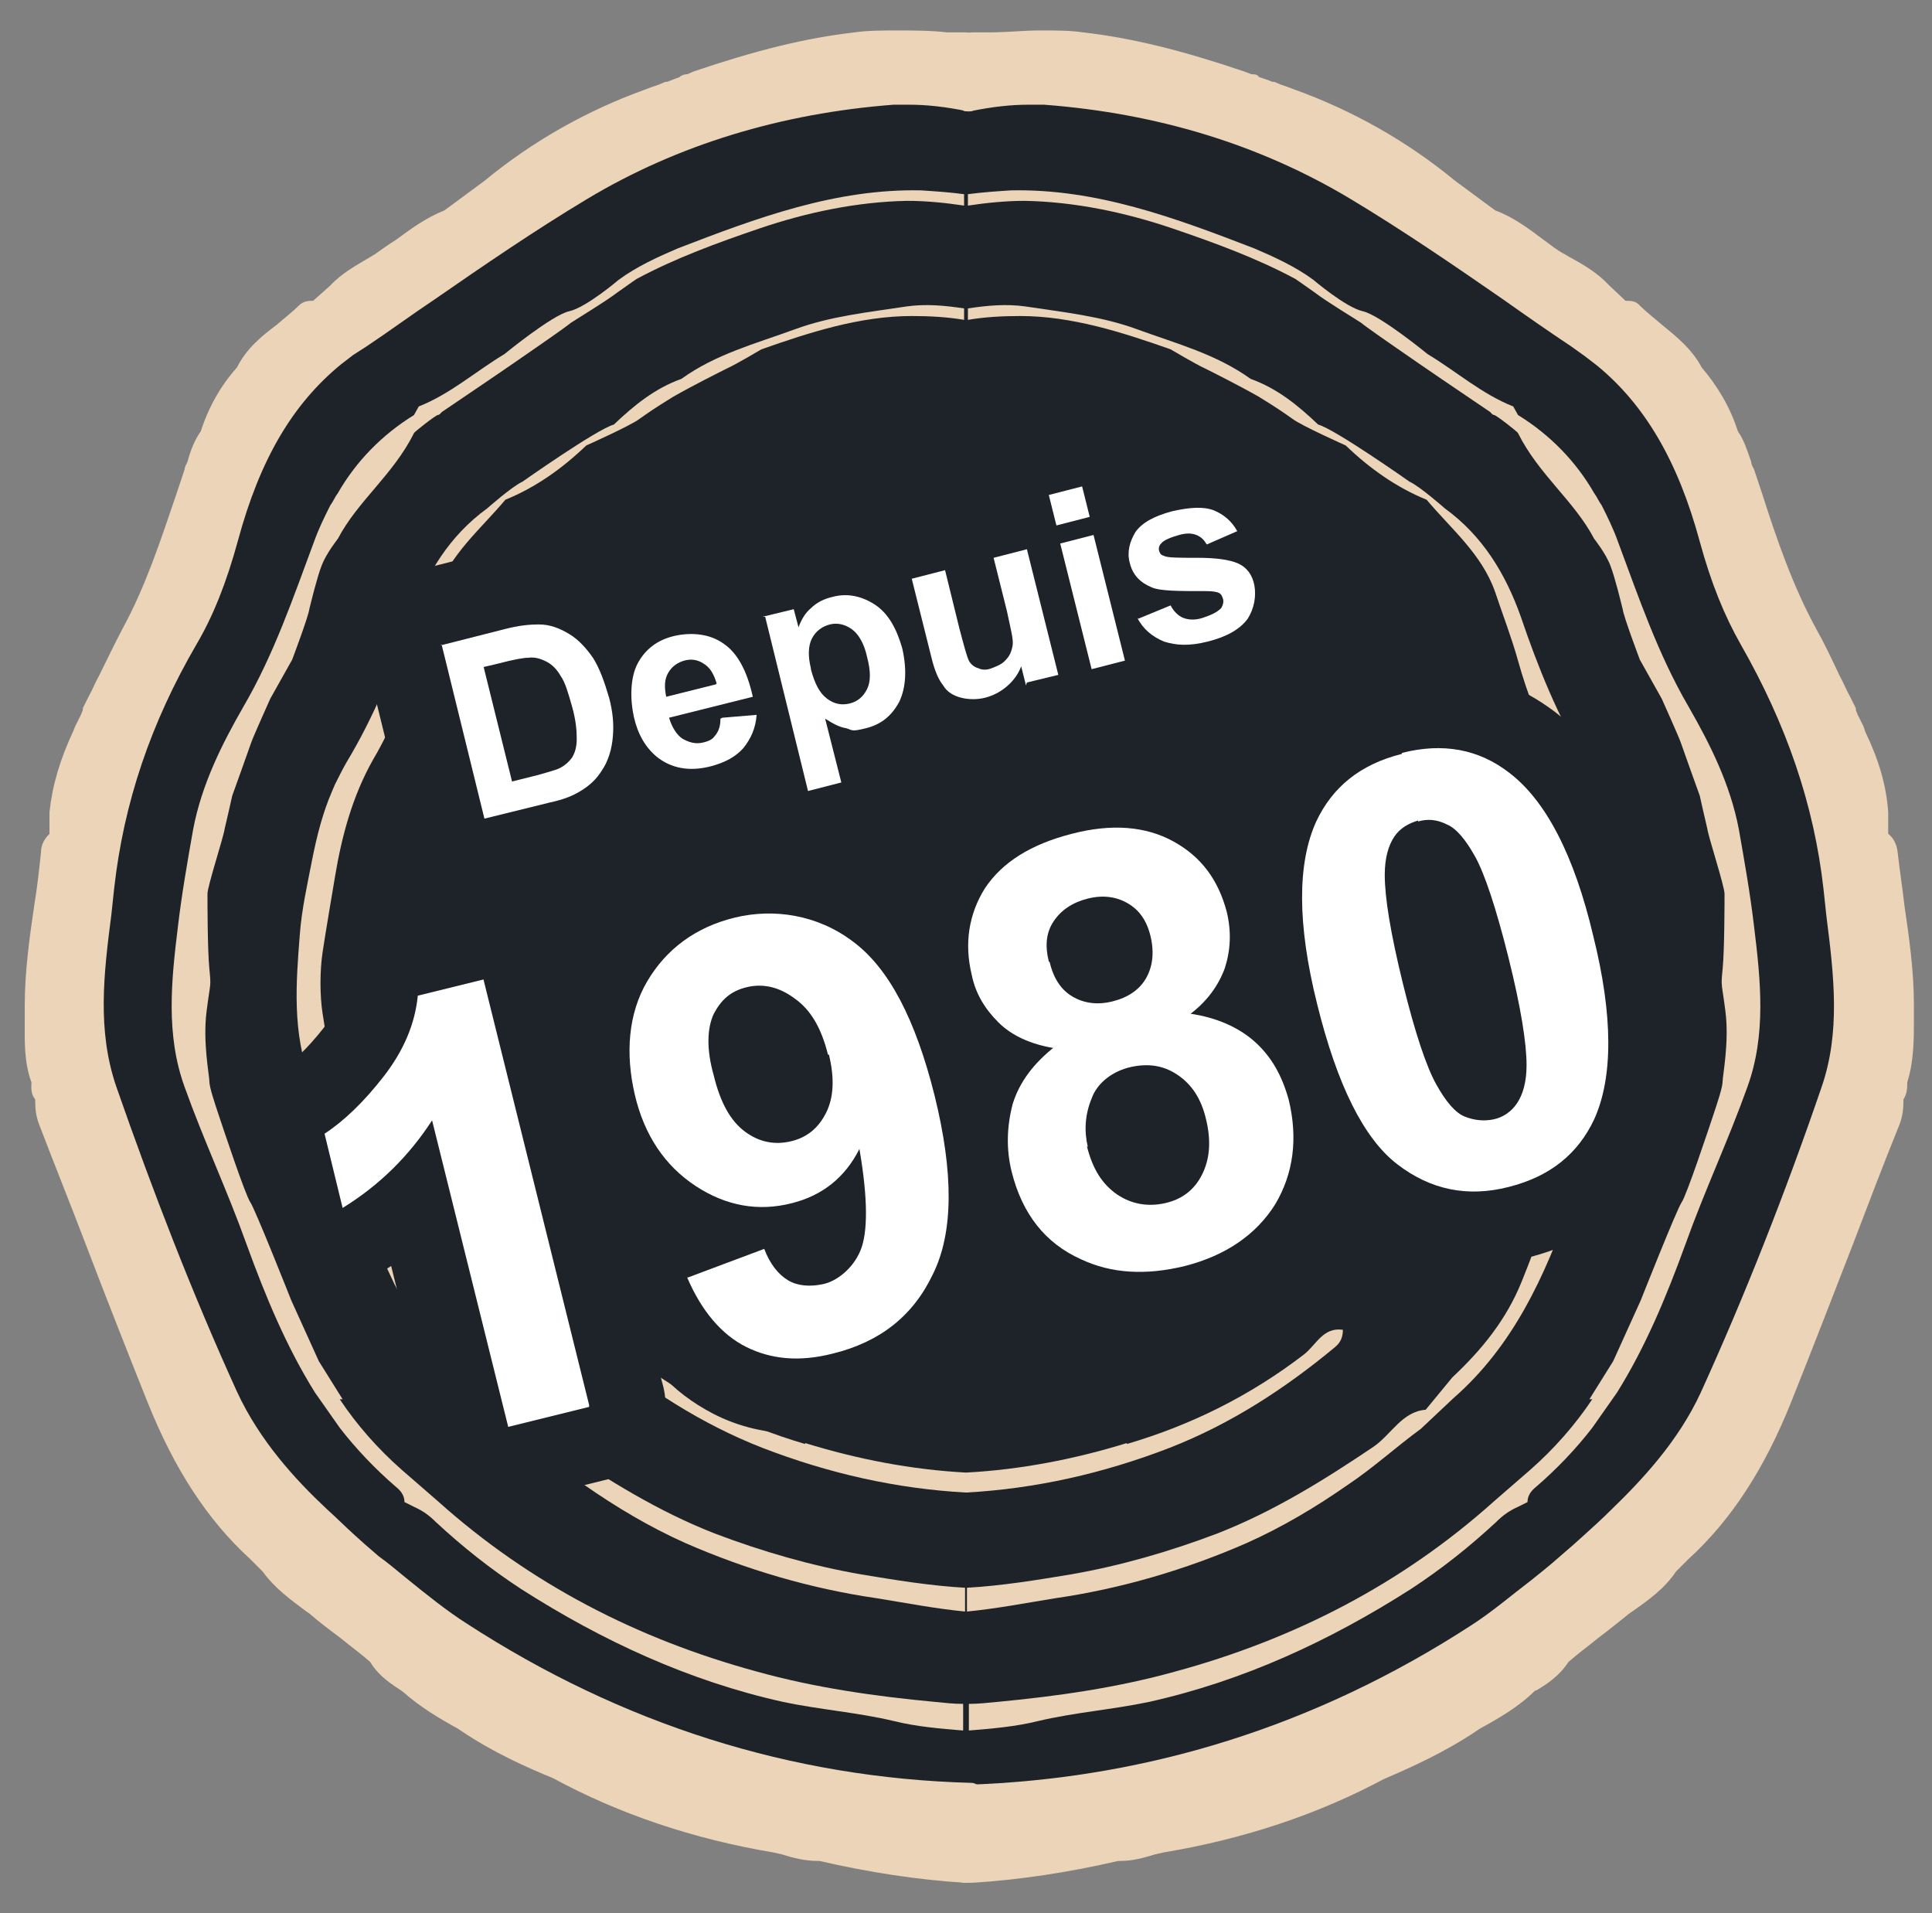
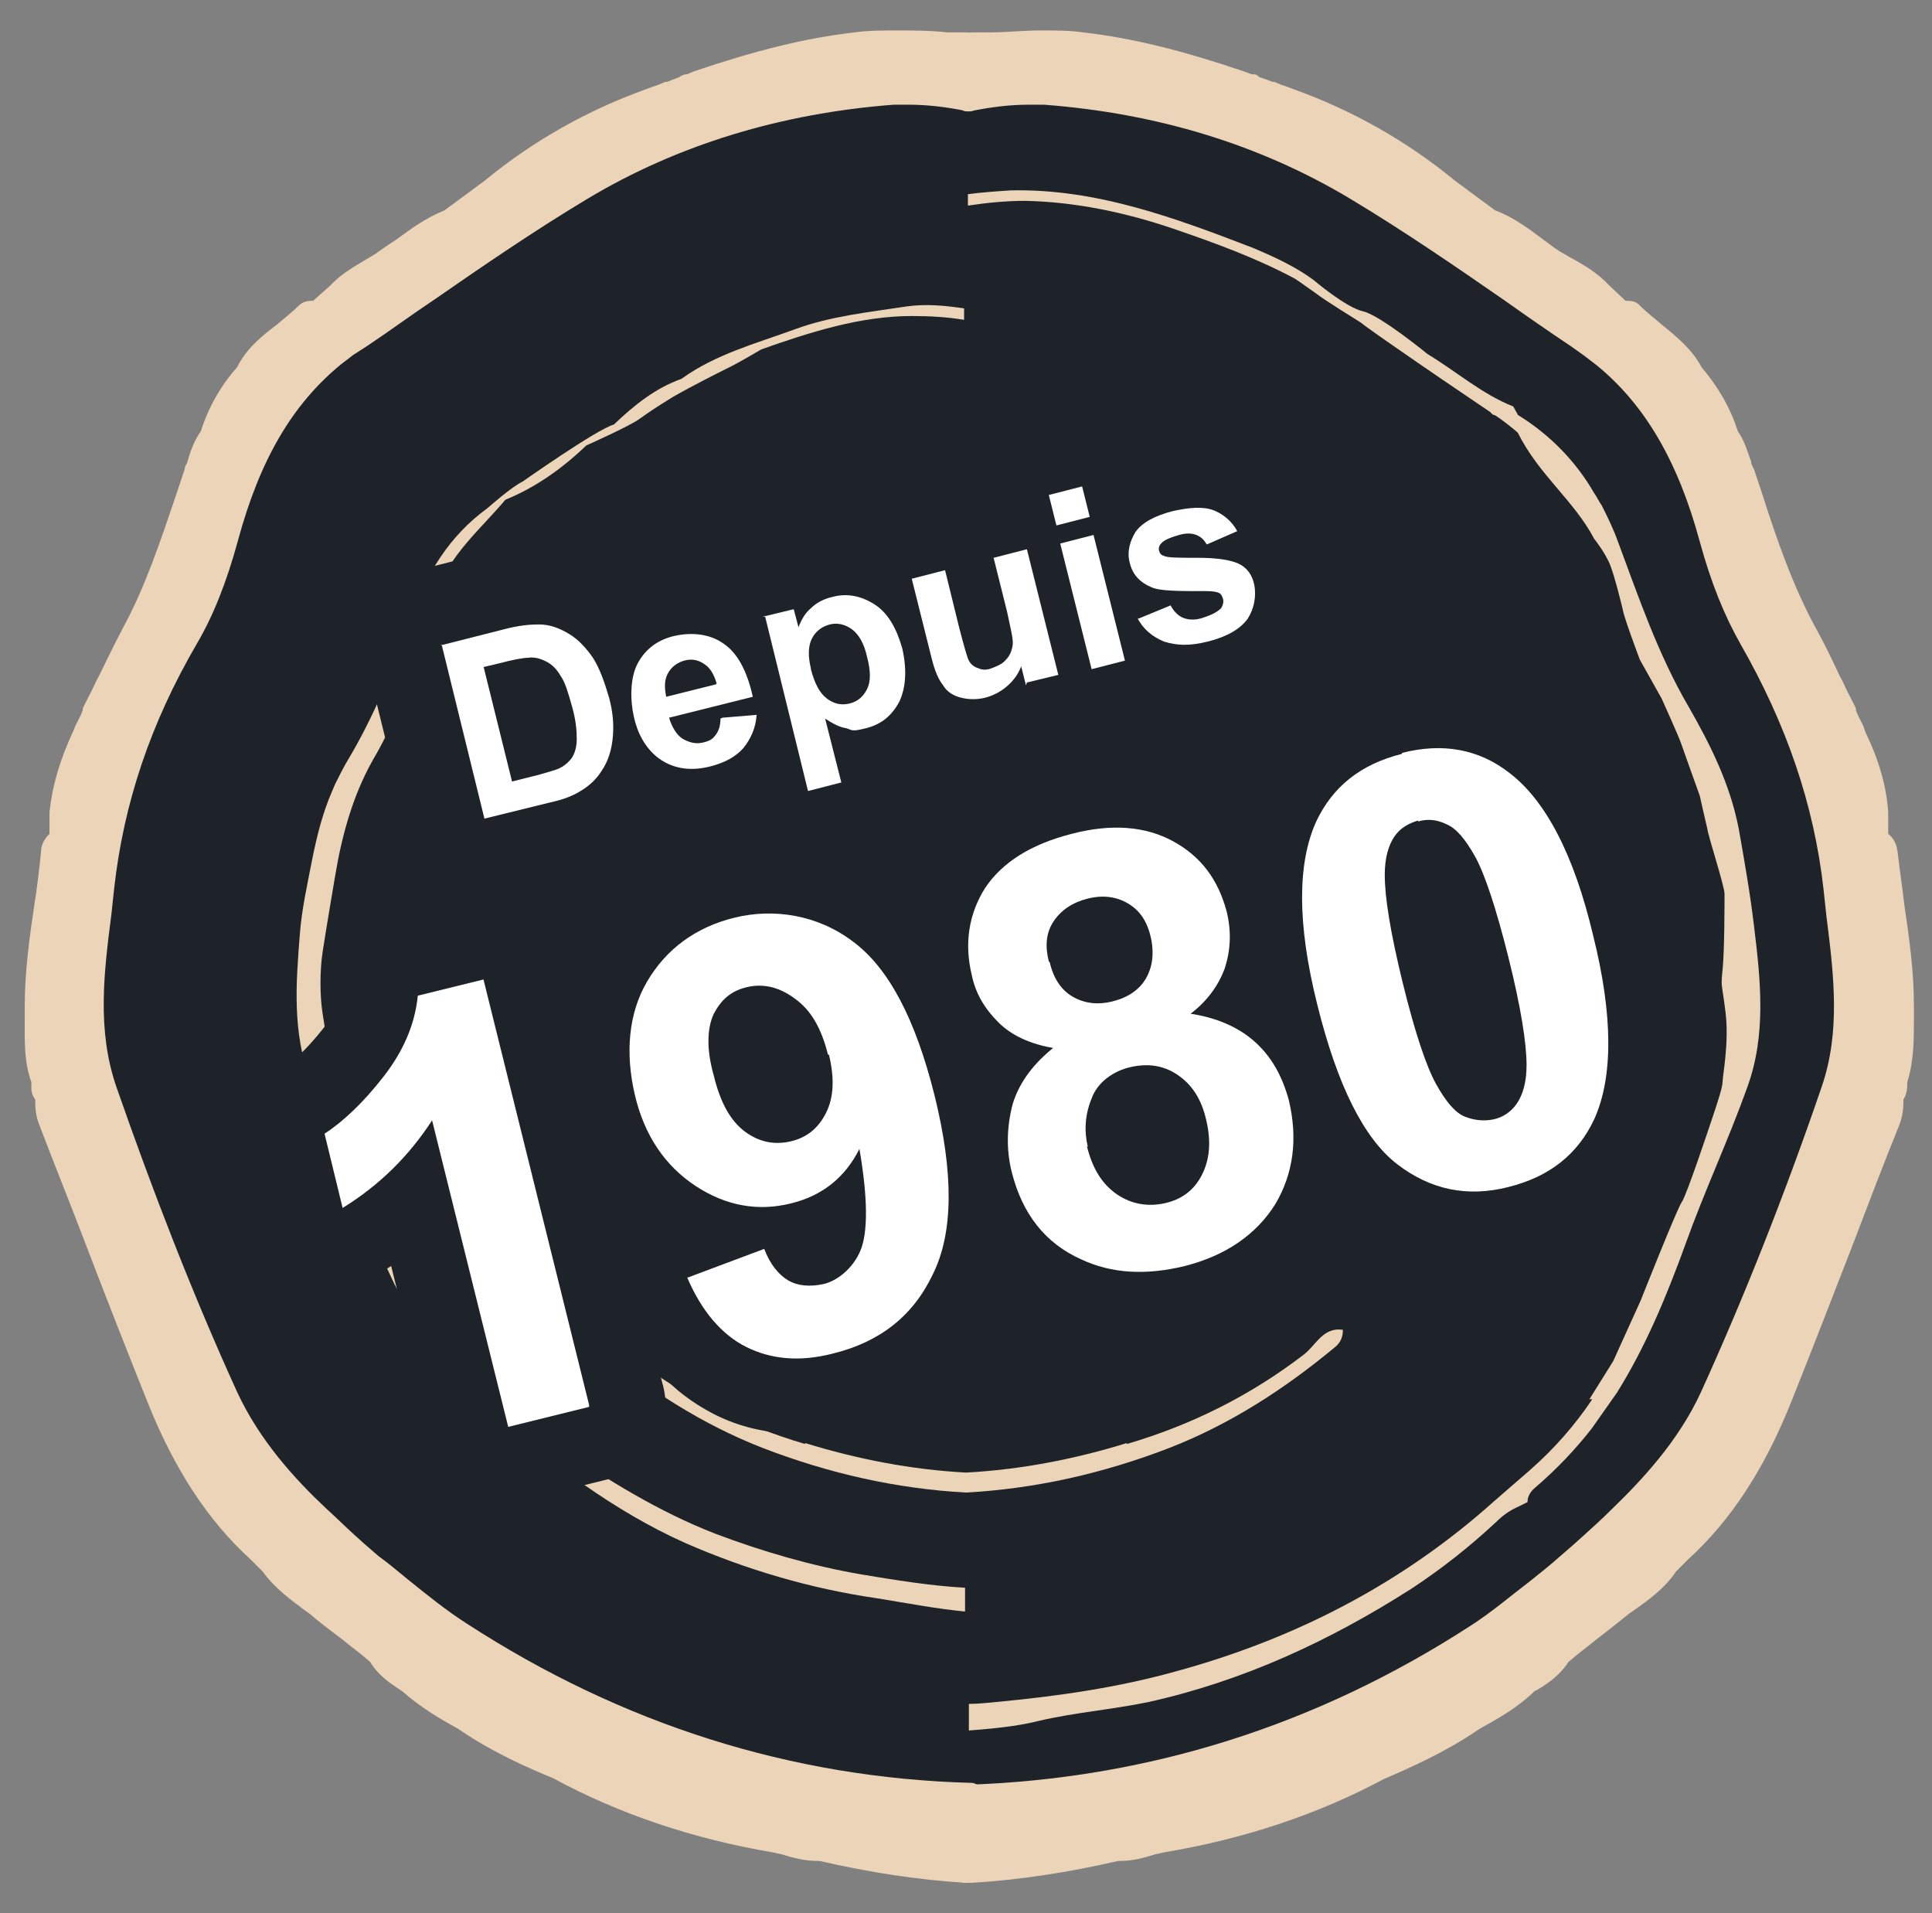
<svg xmlns="http://www.w3.org/2000/svg" id="Calque_1" version="1.1" viewBox="0 0 203 201">
  <rect x="0" y="0" width="203" height="201" fill="#808080" stroke="none" />
  <defs>
    <style>
      .st0 {
        fill: #fff;
      }

      .st1 {
        fill: #1d2329;
      }

      .st2 {
        fill: #ebd4b7;
      }
    </style>
  </defs>
  <g>
    <polygon class="st1" points="68.3 10.1 68.3 10.1 68.3 10.1 68.3 10.1" />
-     <polygon class="st1" points="61.8 139.7 61.8 139.7 61.8 139.7 61.8 139.7 61.8 139.7" />
    <polygon class="st1" points="134.7 10.1 134.7 10.1 134.7 10.1 134.7 10.1" />
    <path class="st1" d="M199.9,105.6c0-5.3-1.2-10.5-1.7-15.8,0-.6-.3-1.2-.9-1.5,0-.9,0-1.8,0-2.8-.2-2.9-1.1-5.5-2.4-8.1,0-.2-.1-.3-.2-.5-.2-.4-.4-.8-.6-1.2,0-.2-.1-.4-.2-.6-.2-.4-.4-.8-.6-1.1,0,0,0,0,0,0-1.2-2.4-2.3-4.8-3.6-7.1-2.9-5.3-4.6-11.2-6.5-16.9-.4-1.3-.8-2.7-1.6-3.9-.8-2.5-2-4.7-3.8-6.6,0,0,0,0,0,0h0c-1.4-2.8-4.3-4.2-6.3-6.4-.3-.3-.9-.2-1.3-.2-.7-.6-1.4-1.2-2-1.9-1.3-1.3-2.9-2.2-4.4-3.1h0c-2.4-1.5-4.5-3.6-7.3-4.6-1.4-1.1-2.9-2.2-4.3-3.2-5-4.1-10.5-7.3-16.6-9.5-.3,0-.5-.2-.8-.3,0,.4.2.6.5.7-.3,0-.5-.2-.5-.7h0c0,.1,0,0,0,0-.2,0-.4.2-.6.3-.1,0-.2,0-.3,0,0,0,.2,0,.3,0,.2,0,.4-.2.6-.3-.2,0-.4-.1-.6-.2-.2,0-.5-.2-.7-.3,0,0,0,0,0,0-.2,0-.4-.1-.6-.2-.4-.1-.7-.3-1.1-.4-.1-.1-.2-.2-.4-.1-.3-.1-.7-.2-1-.4-5.4-1.9-10.9-3.4-16.7-4-3.9-.5-7.7-.1-11.5,0-.2,0-.4,0-.5.1-.2,0-.3-.1-.5-.1-3.8-.2-7.6-.5-11.5,0-5.8.7-11.2,2.2-16.7,4-.3.1-.7.2-1,.4-.2,0-.3,0-.4.1-.4.1-.7.3-1.1.4-.2,0-.4.1-.6.2,0,0,0,0,0,0-.2,0-.5.2-.7.3-.2,0-.4.1-.6.2.2,0,.4.2.6.3.1,0,.2,0,.3,0,0,0-.2,0-.3,0-.2,0-.4-.2-.6-.3,0,0,0,.1,0,.1h0c0,.3-.2.5-.5.5.3,0,.5-.2.5-.7-.3,0-.5.2-.8.3-6.1,2.2-11.6,5.3-16.6,9.5-1.4,1.1-2.9,2.2-4.3,3.2-2.8,1-4.9,3.1-7.3,4.6h0c-1.6.9-3.2,1.7-4.4,3.1-.7.6-1.4,1.2-2,1.9-.5,0-1.1,0-1.3.2-2.1,2.2-4.9,3.6-6.3,6.4h0c-1.7,1.9-3,4.1-3.8,6.6-.8,1.2-1.1,2.6-1.6,3.9-1.9,5.7-3.6,11.5-6.5,16.9-1.3,2.3-2.4,4.8-3.6,7.1,0,0,0,0,0,0-.2.4-.4.8-.6,1.1,0,.2-.1.4-.2.6-.2.4-.4.8-.6,1.2,0,.2-.1.3-.2.5-1.3,2.6-2.2,5.2-2.4,8.1,0,.9,0,1.8,0,2.8-.6.3-.8,1-.9,1.5-.5,5.3-1.7,10.5-1.7,15.8,0,2.7-.2,5.4.7,7.9,0,.6-.2,1.2.4,1.6,0,.1,0,.2,0,.3,0,.8,0,1.5.4,2.3,3.8,9.7,7.6,19.5,11.4,29.2,2.4,6.1,5.7,11.7,10.6,16.2.5.5.9.9,1.4,1.4,1.2,1.8,3,3,4.8,4.3h0c1.9,1.6,4.7,3.7,6.6,5.3.8,1.4,2.1,2.1,3.3,2.9,0,0,0,0,0,0,1.8,1.7,3.9,2.8,6,4,0,0,.1,0,.1,0,3,2.1,6.3,3.6,9.7,5,0,0,0,0,0,0,7.2,3.9,14.9,6.3,22.9,7.7h0c.3,0,.6.2.9.2,1.2.4,2.5.7,3.8.6,5.1,1.2,10.2,2,15.4,2.3h0s0,0,0,0c0,0,0,0,0,0h0c5.2-.3,10.3-1.1,15.4-2.4,1.3,0,2.6-.3,3.8-.6.3,0,.6-.2.9-.2h0c8-1.4,15.7-3.8,22.9-7.7,0,0,0,0,0,0,3.4-1.4,6.6-3,9.7-5,0,0,.1,0,.1,0,2.1-1.2,4.2-2.3,6-4,0,0,0,0,0,0,1.3-.8,2.6-1.5,3.3-2.9,1.9-1.6,4.7-3.7,6.6-5.2h0c1.8-1.3,3.6-2.5,4.8-4.3.5-.5.9-.9,1.4-1.4,4.9-4.5,8.1-10.1,10.6-16.2,3.9-9.7,7.6-19.5,11.4-29.2.3-.8.4-1.5.4-2.3.1,0,.1-.2,0-.3.6-.4.4-1,.4-1.6.9-2.6.7-5.3.7-7.9ZM81.3,193h0c-2.7-.7-5.5-1.3-8.2-2.1,2.7.8,5.4,1.4,8.2,2.1.2,0,.3,0,.5,0-.1,0-.3,0-.5,0ZM84.2,193.4c-.6,0-1.3,0-1.9,0,.6,0,1.3,0,1.9,0,.2.2.3.3.5.5-.2-.2-.3-.3-.5-.5ZM118.8,193.4c-.2.2-.3.3-.5.5.2-.2.3-.3.5-.5.6,0,1.3,0,1.9,0-.6,0-1.3,0-1.9,0ZM121.7,193h0c-.2,0-.3,0-.5,0,.1,0,.3,0,.5,0,2.7-.7,5.5-1.3,8.2-2.1-2.7.8-5.4,1.4-8.2,2.1Z" />
-     <polygon class="st1" points="141.2 139.7 141.2 139.7 141.2 139.7 141.2 139.7 141.2 139.7" />
  </g>
  <g>
    <g>
      <g>
        <polygon class="st2" points="68.3 10.1 68.3 10.1 68.3 10.1 68.3 10.1" />
-         <path class="st2" d="M71.8,8.9s0,0,0,0c0,0,0,0,0,0,0,0,.1.2.2.3,0,0-.1-.2-.2-.3Z" />
+         <path class="st2" d="M71.8,8.9c0,0,0,0,0,0,0,0,.1.2.2.3,0,0-.1-.2-.2-.3Z" />
        <polygon class="st2" points="68.3 10.1 68.3 10.1 68.3 10.1 68.3 10.1" />
      </g>
-       <polygon class="st2" points="81.3 193 81.3 193 81.3 193 81.3 193" />
-       <path class="st2" d="M36,147l-2.5-4-2.9-6.4s-3.8-9.6-4.3-10.3c-.5-.7-2.8-7.6-3.3-9.1-.5-1.5-1-3-1-3.6s-.7-4.1-.3-7.3.5-2.5.3-4.5c-.2-2-.2-7.1-.2-7.9s1.7-6,1.8-6.8c.2-.8.8-3.5.8-3.5,0,0,1.8-5,2-5.6s2-4.6,2-4.6l2.3-4.1s1.7-4.5,1.8-5.3c.2-.8.8-3.3,1.3-4.6.5-1.3,1.7-2.8,1.7-2.8h0c2.1-4,5.8-6.7,8-11.1,0-.1,2.3-1.9,2.5-1.9.2,0,.4-.3.4-.3,3.4-2.3,6.8-4.6,10.1-6.9,0,0,2.9-2,3.5-2.5.6-.4,3.6-2.2,4.9-3.2,1.4-1,2-1.4,2-1.4,4.1-2.2,8.5-3.8,12.9-5.3,5-1.7,10.3-2.8,15.5-2.9,2,0,4,.2,6,.5v-1.2c-1.5-.2-3-.3-4.5-.4-9-.2-17.3,2.9-25.6,6.1-2.1.9-4.3,1.9-6.2,3.3,0,0-3.4,2.9-5.2,3.3-1.8.4-6.8,4.5-6.8,4.5-3,1.8-5.7,4.2-9,5.5l-.5.9c-3.4,2.1-6.1,4.9-8,8.2-.3.4-.5.9-.8,1.3-.6,1.2-1.2,2.4-1.7,3.8-2.2,5.9-4.2,11.8-7.4,17.3-2.3,4-4.4,8.2-5.3,12.9-.6,3.4-1.2,6.8-1.6,10.2-.7,5.7-1.3,11.4.7,16.9,2,5.6,4.5,10.9,6.5,16.5,2,5.5,4.2,10.8,7.2,15.6l2.6,3.7c1.7,2.2,3.7,4.3,5.9,6.2.5.4.9.9.9,1.6l1,.5c.9.4,1.6.9,2.3,1.6,2.8,2.6,5.7,4.9,8.9,7,8.6,5.5,17.7,9.7,27.6,11.9,3.8.8,7.8,1.1,11.6,2,2.4.6,4.9.8,7.3,1v-2.8c-1,0-1.9-.1-2.9-.2-6.4-.6-12.7-1.5-18.8-3.2-12.5-3.4-23.8-9.2-33.5-17.9l-3.8-3.3c-2.5-2.2-4.7-4.7-6.5-7.4" />
      <path class="st2" d="M101.5,197.8c-5-.3-10.2-1.1-15.4-2.3,0,0-.2,0-.2,0-1.3,0-2.5-.3-3.8-.7l-.9-.2c-8.3-1.4-16.1-4-23.1-7.8-2.7-1.1-6.3-2.7-9.7-5,0,0,0,0,0,0l-.3-.2c-2-1.1-4-2.3-5.8-3.9h0c-1.2-.8-2.5-1.6-3.4-3.1-.9-.8-2-1.6-3.1-2.5-1.2-.9-2.4-1.8-3.3-2.6,0,0,0,0,0,0l-.3-.2c-1.6-1.2-3.3-2.4-4.6-4.2l-1.3-1.3c-4.5-4.1-8-9.5-10.8-16.5-2.2-5.5-4.4-11.1-6.5-16.6-1.6-4.2-3.3-8.4-4.9-12.6-.3-.8-.4-1.5-.4-2.4,0,0,0-.1,0-.2-.5-.6-.4-1.3-.4-1.7,0,0,0,0,0-.1-.8-2.2-.7-4.4-.7-6.6,0-.5,0-1,0-1.5,0-3.5.5-7.1,1-10.5.3-1.8.5-3.6.7-5.5,0-1,.5-1.6.9-2v-2.3c.3-2.8,1.1-5.5,2.5-8.5l.2-.5.6-1.2.2-.5c0,0,0-.1,0-.2,0,0,.6-1.2.6-1.2h0c.4-.7.7-1.5,1.1-2.2.8-1.6,1.6-3.3,2.5-5,2.4-4.4,4-9.3,5.6-14,.3-.9.6-1.8.9-2.7,0-.3.2-.5.3-.8.3-1.1.7-2.2,1.4-3.2.8-2.5,2.1-4.8,3.8-6.7,1-2,2.6-3.3,4.2-4.5.8-.7,1.6-1.3,2.3-2,.5-.5,1.1-.5,1.5-.5,0,0,0,0,0,0l1.8-1.6c1.2-1.3,2.7-2.1,4.2-3,0,0,.5-.3.5-.3.7-.5,1.4-1,2.2-1.5,1.5-1.1,3.1-2.3,5.1-3.1l4.2-3.1c5.1-4.2,10.8-7.4,16.9-9.6l.8-.3s.6-.2.6-.2l.7-.3c0,0,.1,0,.2,0l.5-.2.8-.3c.2-.2.5-.3.8-.3s0,0,0,0l.7-.3c6.5-2.2,11.7-3.5,16.9-4.1,1.4-.2,2.9-.2,4.5-.2s3.5,0,5.2.2c.6,0,1.3,0,1.9,0,.4,0,.7.1,1,.3.3.2.5.5.5.9v6.1c0,.3-.1.6-.4.8-.2.1-.4.2-.6.2s-.1,0-.2,0c-2.4-.5-4.4-.7-6.2-.7s-1.1,0-1.6,0c-11.8.9-22.7,4.2-32.2,9.9-5.5,3.3-10.9,7-16.1,10.6-2.4,1.6-4.7,3.3-7.1,4.9l-1.4.9-1.3,1c-5.1,4.2-8.5,10-10.8,18.5-1.2,4.4-2.6,7.9-4.3,10.8-4.9,8.4-7.7,16.8-8.7,25.7-.1.9-.2,1.8-.3,2.8-.8,6.2-1.5,12.1.5,18,3.9,11.2,8.1,22,12.7,32.1,2.4,5.2,6.2,9.3,9.4,12.3,1,.9,2,1.9,3,2.8l1,.9,1.5,1.3c1,.7,1.9,1.5,2.9,2.3,2.1,1.7,4.2,3.4,6.4,4.8,16.2,10.5,34,16.2,53,16.7.5,0,1,.5,1,1v8.3c0,.3-.1.5-.3.7-.2.2-.4.3-.7.3s0,0,0,0Z" />
      <path class="st2" d="M19.4,67.2c1.9-3.3,3.2-6.9,4.2-10.6,2-7.4,5.2-14.1,11.2-19l1.3-1s0,0,0,0l1.4-.9c7.8-5.2,15.3-10.7,23.3-15.5,10-6,21-9.2,32.6-10,2.7-.2,5.4.1,8,.6v-6.1c-.2,0-.4-.1-.6-.1-3.8-.2-7.6-.5-11.5,0-5.8.7-11.2,2.2-16.7,4-.3.1-.7.2-1,.4-.2,0-.3,0-.4.1-.4.1-.7.3-1.1.4-.2,0-.4.1-.6.2,0,0,0,0,0,0-.2,0-.5.2-.7.3-.2,0-.4.1-.6.2.2,0,.4.2.6.3.1,0,.2,0,.3,0,.1,0,.2,0,.3-.1,0,0-.2,0-.3.1,0,0-.2,0-.3,0-.2,0-.4-.2-.6-.3,0,0,0,.1,0,.1h0c0,.3-.2.5-.5.5.3,0,.5-.2.5-.7-.3,0-.5.2-.8.3-6.1,2.2-11.6,5.3-16.6,9.5-1.4,1.1-2.9,2.2-4.3,3.2-2.8,1-4.9,3.1-7.3,4.6h0c-1.6.9-3.2,1.7-4.4,3.1-.7.6-1.4,1.2-2,1.9-.5,0-1.1,0-1.3.2-2.1,2.2-4.9,3.6-6.3,6.4h0s0,0,0,0c-1.7,1.9-3,4.2-3.8,6.6-.8,1.2-1.1,2.6-1.6,3.9-1.9,5.7-3.6,11.5-6.5,16.9-1.3,2.3-2.4,4.8-3.6,7.1,0,0,0,0,0,0-.2.4-.4.8-.6,1.1,0,.2-.1.4-.2.6-.2.4-.4.8-.6,1.2,0,.2-.1.3-.2.5-1.3,2.6-2.2,5.2-2.4,8.1,0,.9,0,1.8,0,2.8-.6.3-.8,1-.9,1.5-.5,5.3-1.7,10.5-1.7,15.8,0,2.7-.2,5.4.7,7.9,0,.6-.2,1.2.4,1.6,0,.1,0,.2,0,.3,0,.8,0,1.5.4,2.3,3.8,9.7,7.6,19.5,11.4,29.2,2.4,6.1,5.7,11.7,10.6,16.2.5.5.9.9,1.4,1.4,1.2,1.8,3,3,4.8,4.3h0c1.9,1.6,4.7,3.7,6.6,5.3.8,1.4,2.1,2.1,3.3,2.9,0,0,0,0,0,0,1.8,1.7,3.9,2.8,6,4,0,0,.1,0,.1,0,3,2.1,6.3,3.6,9.7,5,0,0,0,0,0,0,7.2,3.9,14.9,6.3,22.9,7.7h0c.3,0,.6.2.9.2h0c1.2.4,2.5.7,3.8.6,5.1,1.2,10.2,2,15.4,2.4v-8.3c-19.1-.6-37-6.1-53.5-16.9-3.3-2.2-6.3-4.8-9.4-7.2l-1.5-1.3c-.3-.3-.7-.6-1-.9-1-.9-2-1.9-3-2.8-3.8-3.7-7.3-7.7-9.6-12.6-4.7-10.5-9-21.3-12.8-32.2-2.4-6.9-1-14.1-.2-21.2,1.1-9.4,4.2-18,8.9-26.1ZM84.2,193.4c.2.2.3.3.5.5-.2-.2-.3-.3-.5-.5-.6,0-1.3,0-1.9,0,.6,0,1.3,0,1.9,0ZM81.3,193c.2,0,.3,0,.5,0-.1,0-.3,0-.5,0h0c-3.6-.9-7.3-1.8-10.8-2.9,3.6,1.1,7.2,2,10.8,2.9Z" />
      <path class="st2" d="M34.1,117.2c-.5-1.2-1-2.5-1.5-3.7-1.9-5.1-1.5-10.2-1.1-15.3.2-2.7.8-5.3,1.3-7.9.5-2.5,1.1-4.9,2.1-7.2l.3-.7c.4-.8.8-1.6,1.2-2.3,2.9-4.8,5-10,6.8-15.3,1.6-4.5,4-8.5,8-11.4,0,0,2.6-2.3,3.7-2.8,0,0,7.8-5.5,9.6-6,2.1-2,4.3-3.8,7.1-4.8h0c3.6-2.6,7.8-3.7,11.9-5.2,3.8-1.4,7.8-1.8,11.7-2.4,2.1-.3,4.1-.1,6.1.2v1.2c-1.8-.3-3.6-.4-5.5-.4-5.4,0-10.7,1.7-15.8,3.5,0,0-2.7,1.6-3.6,2-.8.4-3.6,1.8-5.7,3-2.1,1.3-2.5,1.6-3.5,2.3-.9.7-5.6,2.8-5.6,2.8-2.5,2.4-5.3,4.4-8.5,5.7h0c-2.6,3.1-5.8,5.7-7.2,9.7-.8,2.4-1.7,4.7-2.4,7.2-1,3.6-2.4,7.2-4.3,10.4-2.2,3.9-3.3,8.1-4,12.3,0,0-1,5.9-1.3,7.9-.3,2-.3,4.6,0,6.5.3,1.8.7,4.4.7,4.7s.8,3.7.8,3.7c.7,2.2,1.6,4.4,2.6,6.5,1.9,4.3,3.3,8.8,5.1,13.2,1.6,4,4.2,7.2,7.3,10.1l2.8,3.4c2.5.2,3.6,2.6,5.5,3.9,5.2,3.5,10.5,6.8,16.4,9.1,5,1.9,10.2,3.4,15.4,4.3,3.6.6,7.3,1.2,10.9,1.4v2.5c-3.1-.3-6.2-.9-9.3-1.4-6.9-1-13.7-3-20.1-5.8-3.8-1.7-7.3-3.8-10.6-6.1-2.7-1.8-5.1-4-7.7-5.9l-3.4-3.2c-6.3-5.5-9.6-12.8-12.3-20.4-.7-2-1.5-3.9-2.4-5.8l-1.5-3.6Z" />
      <polygon class="st2" points="61.8 139.7 61.8 139.7 61.8 139.7 61.8 139.7 61.8 139.7" />
      <path class="st2" d="M84.6,151.7c-6.8-2-13-5.1-18.6-9.4-1.3-1-2-2.9-4.1-2.6,0,.7.2,1.3.8,1.8,5.3,4.4,11,8.1,17.4,10.6,7,2.7,14.1,4.3,21.4,4.7v-2.1c-5.7-.3-11.4-1.4-16.9-3.1Z" />
    </g>
    <g>
      <g>
        <polygon class="st2" points="134.7 10.1 134.7 10.1 134.7 10.1 134.7 10.1" />
        <path class="st2" d="M131,9.1c0,0,.1-.2.2-.3,0,0,0,0,0,0,0,0,0,0,0,0,0,0-.1.2-.2.3Z" />
        <polygon class="st2" points="134.7 10.1 134.7 10.1 134.7 10.1 134.7 10.1" />
      </g>
      <polygon class="st2" points="121.7 193 121.7 193 121.7 193 121.7 193" />
      <path class="st2" d="M167,147l2.5-4,2.9-6.4s3.8-9.6,4.3-10.3c.5-.7,2.8-7.6,3.3-9.1s1-3,1-3.6.7-4.1.3-7.3-.5-2.5-.3-4.5c.2-2,.2-7.1.2-7.9s-1.7-6-1.8-6.8c-.2-.8-.8-3.5-.8-3.5,0,0-1.8-5-2-5.6s-2-4.6-2-4.6l-2.3-4.1s-1.7-4.5-1.8-5.3c-.2-.8-.8-3.3-1.3-4.6-.5-1.3-1.7-2.8-1.7-2.8h0c-2.1-4-5.8-6.7-8-11.1,0-.1-2.3-1.9-2.5-1.9-.2,0-.4-.3-.4-.3-3.4-2.3-6.8-4.6-10.1-6.9,0,0-2.9-2-3.5-2.5-.6-.4-3.6-2.2-4.9-3.2-1.4-1-2-1.4-2-1.4-4.1-2.2-8.5-3.8-12.9-5.3-5-1.7-10.3-2.8-15.5-2.9-2,0-4,.2-6,.5v-1.2c1.5-.2,3-.3,4.5-.4,9-.2,17.3,2.9,25.6,6.1,2.1.9,4.3,1.9,6.2,3.3,0,0,3.4,2.9,5.2,3.3,1.8.4,6.8,4.5,6.8,4.5,3,1.8,5.7,4.2,9,5.5l.5.9c3.4,2.1,6.1,4.9,8,8.2.3.4.5.9.8,1.3.6,1.2,1.2,2.4,1.7,3.8,2.2,5.9,4.2,11.8,7.4,17.3,2.3,4,4.4,8.2,5.3,12.9.6,3.4,1.2,6.8,1.6,10.2.7,5.7,1.3,11.4-.7,16.9-2,5.6-4.5,10.9-6.5,16.5-2,5.5-4.2,10.8-7.2,15.6l-2.6,3.7c-1.7,2.2-3.7,4.3-5.9,6.2-.5.4-.9.9-.9,1.6l-1,.5c-.9.4-1.6.9-2.3,1.6-2.8,2.6-5.7,4.9-8.9,7-8.6,5.5-17.7,9.7-27.6,11.9-3.8.8-7.8,1.1-11.6,2-2.4.6-4.9.8-7.3,1v-2.8c1,0,1.9-.1,2.9-.2,6.4-.6,12.7-1.5,18.8-3.2,12.5-3.4,23.8-9.2,33.5-17.9l3.8-3.3c2.5-2.2,4.7-4.7,6.5-7.4" />
      <path class="st2" d="M101.5,197.8c-.3,0-.5,0-.7-.3-.2-.2-.3-.5-.3-.7v-8.3c0-.5.4-1,1-1,19-.6,36.8-6.2,53-16.7,2.2-1.4,4.3-3.2,6.4-4.8,1-.8,2-1.6,2.9-2.4l1.5-1.3,1-.9c1-.9,2-1.8,3-2.8,3.1-3,7-7.1,9.4-12.3,4.6-10.1,8.9-21,12.7-32.1,2-5.8,1.3-11.7.5-18-.1-.9-.2-1.9-.3-2.8-1-8.9-3.9-17.3-8.7-25.7-1.7-3-3.1-6.4-4.3-10.8-2.3-8.5-5.8-14.4-10.8-18.5l-1.3-1-1.4-1c-2.4-1.6-4.7-3.2-7.1-4.9-5.2-3.6-10.6-7.3-16.1-10.6-9.5-5.7-20.3-9-32.2-9.9-.5,0-1.1,0-1.6,0-1.8,0-3.8.2-6.2.7,0,0-.1,0-.2,0-.2,0-.5,0-.6-.2-.2-.2-.4-.5-.4-.8v-6.1c0-.4.2-.7.5-.9.3-.2.6-.3,1-.3.6,0,1.3,0,1.9,0,1.7,0,3.4-.2,5.2-.2s3.1,0,4.5.2c5.2.6,10.4,1.9,16.9,4.1l.8.3s0,0,0,0c.3,0,.6,0,.8.3l.9.3.5.2c0,0,.1,0,.2,0l.7.3s.6.2.6.2l.8.3c6.1,2.2,11.8,5.4,16.9,9.6l4.2,3.1c1.9.7,3.5,1.9,5.1,3.1.7.5,1.4,1.1,2.2,1.5,0,0,.5.3.5.3,1.5.8,3,1.7,4.2,3l1.7,1.6s0,0,0,0c.5,0,1.1,0,1.5.5.7.7,1.5,1.3,2.3,2,1.6,1.3,3.2,2.6,4.2,4.5,1.7,2,3,4.2,3.8,6.7.7,1,1,2.1,1.4,3.2,0,.3.2.6.3.8.3.9.6,1.8.9,2.7,1.5,4.7,3.2,9.6,5.6,14,.9,1.6,1.7,3.3,2.5,5,.4.7.7,1.5,1.1,2.2h0s.6,1.2.6,1.2c0,0,0,.1,0,.2l.2.5.6,1.2.2.6c1.4,2.9,2.2,5.6,2.4,8.4v2.3c.5.4.9,1,1,2,.2,1.8.5,3.7.7,5.5.5,3.4,1,6.9,1,10.5,0,.5,0,1,0,1.5,0,2.1,0,4.4-.7,6.6,0,0,0,0,0,.1,0,.4,0,1.1-.4,1.7,0,0,0,.1,0,.2,0,.8-.1,1.6-.4,2.4-1.7,4.2-3.3,8.4-4.9,12.6-2.1,5.4-4.3,11.1-6.5,16.6-2.8,7-6.3,12.4-10.8,16.5l-1.3,1.3c-1.2,1.8-2.9,3-4.6,4.2l-.3.2s0,0,0,0c-1,.8-2.1,1.7-3.3,2.6-1.1.9-2.2,1.7-3.1,2.5-.9,1.4-2.2,2.3-3.4,3h-.1c-1.7,1.7-3.8,2.9-5.8,4l-.3.2s0,0,0,0c-3.4,2.3-7,3.9-9.8,5.1-6.9,3.7-14.7,6.3-23.1,7.7l-.9.2c-1.3.4-2.4.7-3.7.7s-.2,0-.2,0c-5.2,1.2-10.4,2-15.4,2.3,0,0,0,0,0,0Z" />
      <path class="st2" d="M192.4,93.3c.8,7.1,2.2,14.2-.2,21.2-3.8,10.9-8,21.7-12.8,32.2-2.2,5-5.7,9-9.6,12.6-1,.9-2,1.9-3,2.8-.3.3-.6.6-1,.9l-1.5,1.3c-3.1,2.4-6.1,5.1-9.4,7.2-16.5,10.8-34.4,16.3-53.5,16.9v8.3c5.2-.3,10.3-1.1,15.4-2.4,1.3,0,2.6-.3,3.8-.6h0c.3,0,.6-.2.9-.2h0c8-1.4,15.7-3.8,22.9-7.7,0,0,0,0,0,0,3.4-1.4,6.6-3,9.7-5,0,0,.1,0,.1,0,2.1-1.2,4.2-2.3,6-4,0,0,0,0,0,0,1.3-.8,2.6-1.5,3.3-2.9,1.9-1.6,4.7-3.7,6.6-5.2h0c1.8-1.3,3.6-2.5,4.8-4.3.5-.5.9-.9,1.4-1.4,4.9-4.5,8.1-10.1,10.6-16.2,3.9-9.7,7.6-19.5,11.4-29.2.3-.8.4-1.5.4-2.3.1,0,.1-.2,0-.3.6-.4.4-1,.4-1.6.9-2.6.7-5.3.7-7.9,0-5.3-1.2-10.5-1.7-15.8,0-.6-.3-1.2-.9-1.5,0-.9,0-1.8,0-2.8-.2-2.9-1.1-5.5-2.4-8.1,0-.2-.1-.3-.2-.5-.2-.4-.4-.8-.6-1.2,0-.2-.1-.4-.2-.6-.2-.4-.4-.8-.6-1.1,0,0,0,0,0,0-1.2-2.4-2.3-4.8-3.6-7.1-2.9-5.3-4.6-11.2-6.5-16.9-.4-1.3-.8-2.7-1.6-3.9-.8-2.5-2-4.7-3.8-6.6,0,0,0,0,0,0h0c-1.4-2.8-4.3-4.2-6.3-6.4-.3-.3-.9-.2-1.3-.2-.7-.6-1.4-1.2-2-1.9-1.3-1.3-2.9-2.2-4.4-3.1h0c-2.4-1.5-4.5-3.6-7.3-4.6-1.4-1.1-2.9-2.2-4.3-3.2-5-4.1-10.5-7.3-16.6-9.5-.3,0-.5-.2-.8-.3,0,.4.2.6.5.7-.3,0-.5-.2-.5-.7h0c0,.1,0,0,0,0-.2,0-.4.2-.6.3-.1,0-.2,0-.3,0-.1,0-.2,0-.3-.1,0,0,.2,0,.3.1,0,0,.2,0,.3,0,.2,0,.4-.2.6-.3-.2,0-.4-.1-.6-.2-.2,0-.5-.2-.7-.3,0,0,0,0,0,0-.2,0-.4-.1-.6-.2-.4-.1-.7-.3-1.1-.4-.1-.1-.2-.2-.4-.1-.3-.1-.7-.2-1-.4-5.4-1.9-10.9-3.4-16.7-4-3.9-.5-7.7-.1-11.5,0-.2,0-.4,0-.6.1v6.1c2.7-.5,5.3-.8,8-.6,11.6.9,22.6,4.1,32.6,10,8,4.8,15.6,10.3,23.3,15.5l1.4.9s0,0,0,0l1.3,1c6,4.9,9.1,11.6,11.2,19,1,3.7,2.3,7.3,4.2,10.6,4.7,8.1,7.8,16.7,8.9,26.1ZM120.7,193.4c-.6,0-1.3,0-1.9,0-.2.2-.3.3-.5.5.2-.2.3-.3.5-.5.6,0,1.3,0,1.9,0ZM132.5,190.1c-3.6,1.1-7.2,2-10.8,2.9h0c-.2,0-.3,0-.5,0,.1,0,.3,0,.5,0,3.6-.9,7.3-1.8,10.8-2.9Z" />
-       <path class="st2" d="M168.9,117.2c.5-1.2,1-2.5,1.5-3.7,1.9-5.1,1.5-10.2,1.1-15.3-.2-2.7-.8-5.3-1.3-7.9-.5-2.5-1.1-4.9-2.1-7.2l-.3-.7c-.4-.8-.8-1.6-1.2-2.3-2.9-4.8-5-10-6.8-15.3-1.6-4.5-4-8.5-8-11.4,0,0-2.6-2.3-3.7-2.8,0,0-7.8-5.5-9.6-6-2.1-2-4.3-3.8-7.1-4.8h0c-3.6-2.6-7.8-3.7-11.9-5.2-3.8-1.4-7.8-1.8-11.7-2.4-2.1-.3-4.1-.1-6.1.2v1.2c1.8-.3,3.6-.4,5.5-.4,5.4,0,10.7,1.7,15.8,3.5,0,0,2.7,1.6,3.6,2,.8.4,3.6,1.8,5.7,3,2.1,1.3,2.5,1.6,3.5,2.3.9.7,5.6,2.8,5.6,2.8,2.5,2.4,5.3,4.4,8.5,5.7h0c2.6,3.1,5.8,5.7,7.2,9.7.8,2.4,1.7,4.7,2.4,7.2,1,3.6,2.4,7.2,4.3,10.4,2.2,3.9,3.3,8.1,4,12.3,0,0,1,5.9,1.3,7.9s.3,4.6,0,6.5-.7,4.4-.7,4.7-.8,3.7-.8,3.7c-.7,2.2-1.6,4.4-2.6,6.5-1.9,4.3-3.3,8.8-5.1,13.2-1.6,4-4.2,7.2-7.3,10.1l-2.8,3.4c-2.5.2-3.6,2.6-5.5,3.9-5.2,3.5-10.5,6.8-16.4,9.1-5,1.9-10.2,3.4-15.4,4.3-3.6.6-7.3,1.2-10.9,1.4v2.5c3.1-.3,6.2-.9,9.3-1.4,6.9-1,13.7-3,20.1-5.8,3.8-1.7,7.3-3.8,10.6-6.1,2.7-1.8,5.1-4,7.7-5.9l3.4-3.2c6.3-5.5,9.6-12.8,12.3-20.4.7-2,1.5-3.9,2.4-5.8l1.5-3.6Z" />
      <polygon class="st2" points="141.2 139.7 141.2 139.7 141.2 139.7 141.2 139.7 141.2 139.7" />
      <path class="st2" d="M118.4,151.7c6.8-2,13-5.1,18.6-9.4,1.3-1,2-2.9,4.1-2.6,0,.7-.2,1.3-.8,1.8-5.3,4.4-11,8.1-17.4,10.6-7,2.7-14.1,4.3-21.4,4.7v-2.1c5.7-.3,11.4-1.4,16.9-3.1Z" />
    </g>
  </g>
  <path class="st1" d="M175.1,96.3c-2.6-10.4-6.4-17.4-11.7-21.5-3.7-2.8-7.8-4.3-12.4-4.3s-3.8.2-5.7.7c-6.7,1.7-11.6,5.6-14.3,11.5-.2.4-.3.7-.4,1.1-1-.9-2.2-1.7-3.5-2.4-2.9-1.6-6.2-2.4-9.8-2.4s-4.4.3-6.7.9c-6.3,1.6-11,4.6-13.9,9.1-.8,1.2-1.4,2.5-1.9,3.9-.2-.1-.3-.3-.5-.4-1.4-1-2.8-1.9-4.3-2.5h0c3.4-.8,5.7-3.7,6-7,.9-.5,1.8-1.2,2.6-1.9,0,0,.1,0,.2,0,1.1.3,2.2.4,3.3.4s2.2-.1,3.2-.4c1.1-.3,2.1-.7,3.1-1.2.4,0,.8-.1,1.2-.2l3.3-.8c.6-.2,1.2-.4,1.7-.7.6,0,1.3,0,1.9-.2l3.5-.9c1.1-.3,2.1-.7,2.9-1.4.5,0,1,0,1.5,0,1.4,0,2.9-.2,4.4-.6,3.9-1,6.8-2.8,8.8-5.6,2.1-3,2.8-6.6,2-10.1-.3-1.4-.9-2.7-1.7-3.8,0-1.4-.4-2.8-1.1-4-1.6-2.7-3.9-4.7-6.7-5.7-1.3-.5-2.8-.7-4.4-.7s-2.9.2-4.5.6c-.4.1-.8.2-1.2.4-1.5-2-3.9-3.2-6.4-3.2s-1.3,0-1.9.2l-3.5.9c-2.1.5-3.8,1.8-4.9,3.6-.6,1-1,2.1-1.1,3.2-.8.2-1.6.6-2.3,1-.2,0-.5,0-.7,0-.6,0-1.3,0-1.9.2l-3.5.9c-1.1.3-2.2.8-3,1.5-.7-.1-1.3-.2-2-.2-1.1,0-2.2.1-3.2.4-1.1.3-2.1.6-3,1.1-.4,0-.7.1-1.1.2l-3.3.8c-1.2.3-2.3.9-3.2,1.6-.7-.1-1.4-.2-2.2-.2-1.2,0-2.5.2-3.8.5-1.4.4-2.8.9-4,1.6-.3-.2-.6-.5-1-.7-2.2-1.4-4.6-2.1-7.2-2.3-.2,0-.4,0-.5,0-1.5,0-3.2.2-5.3.8l-6.7,1.7c-4.3,1.1-6.9,5.4-5.8,9.7l4.5,18.3c.9,3.6,4.2,6.1,7.8,6.1s1.3,0,1.9-.2l6.9-1.7c2.2-.5,4-1.2,5.4-2.2,1-.6,1.9-1.3,2.7-2.1,1.5.6,3.1.9,4.8.9s2.6-.2,4-.5c.5-.1,1-.3,1.5-.5,0,.1.2.2.3.3-1.1.1-2.1.3-3.2.6-6.2,1.5-11.1,5.2-14.2,10.4-.8,1.4-1.4,2.8-1.9,4.2l-.6-2.3c-.5-2.1-1.8-3.8-3.6-4.9-1.3-.8-2.7-1.1-4.1-1.1s-1.3,0-1.9.2l-6.9,1.7c-3.3.8-5.7,3.6-6,7-.1,1.4-.8,2.8-1.9,4.3-1.9,2.4-3.3,3.6-4.2,4.1-2.9,1.8-4.4,5.3-3.5,8.7l1.9,7.8c.6,2.5,2.4,4.5,4.8,5.5,1,.4,2,.6,3,.6,1.5,0,3-.4,4.3-1.2.3-.2.5-.3.8-.5l4.6,18.6c.9,3.6,4.2,6.1,7.8,6.1s1.3,0,1.9-.2l8.5-2.1c2.1-.5,3.8-1.8,4.9-3.6,1.1-1.8,1.4-4,.9-6.1l-.4-1.5c1.6,1.8,3.5,3.2,5.6,4.3,2.7,1.4,5.7,2.1,8.8,2.1s3.9-.3,5.9-.7c7.1-1.8,12.6-6.1,15.7-12.6,0-.2.1-.3.2-.5,1.4,1.1,2.9,2.1,4.6,2.8,2.9,1.3,6.1,2,9.5,2s4.4-.3,6.7-.9c6.4-1.6,11.3-5,14.4-10,.5-.8.9-1.6,1.3-2.4,0,0,0,0,0,0,3.9,3,8.3,4.5,13,4.5s3.7-.2,5.6-.7c6.7-1.7,11.6-5.6,14.3-11.5,2.8-6.2,2.9-14.2.3-24.5ZM65.7,129.8l-.2-1c.2.2.3.4.5.5-.1.1-.2.3-.3.4Z" />
  <g>
    <path class="st0" d="M46.3,67.8l6.7-1.7c1.5-.4,2.7-.5,3.6-.5,1.2,0,2.2.4,3.2,1,1,.6,1.8,1.5,2.5,2.5.7,1.1,1.2,2.5,1.7,4.2.4,1.5.5,2.8.4,4-.1,1.4-.5,2.7-1.2,3.7-.5.8-1.2,1.5-2.2,2.1-.8.5-1.8.9-3.2,1.2l-6.9,1.7-4.5-18.3ZM50.8,70l3,12.1,2.8-.7c1-.3,1.8-.5,2.2-.7.6-.3,1-.7,1.3-1.1.3-.5.5-1.1.5-2,0-.9-.1-2-.5-3.4s-.7-2.5-1.2-3.2c-.4-.7-.9-1.2-1.5-1.5s-1.2-.5-1.9-.4c-.5,0-1.6.2-3.1.6l-1.7.4Z" />
    <path class="st0" d="M75.9,75.4l3.6-.3c-.1,1.4-.6,2.5-1.4,3.5-.8.9-1.9,1.5-3.4,1.9-2.3.6-4.2.2-5.7-1-1.2-1-2-2.4-2.4-4.2s-.4-4.1.4-5.6c.8-1.5,2.1-2.5,3.9-2.9s3.7-.2,5.1.8c1.5,1,2.5,2.9,3.1,5.6l-8.8,2.2c.3,1,.8,1.8,1.4,2.2.7.4,1.4.6,2.2.4s1-.4,1.3-.8.5-.9.5-1.7ZM75.3,71.8c-.3-1-.7-1.7-1.4-2.1-.6-.4-1.3-.5-2-.3s-1.3.6-1.7,1.3c-.4.7-.4,1.5-.2,2.5l5.2-1.3Z" />
    <path class="st0" d="M80.1,64.8l3.3-.8.5,1.9c.3-.8.7-1.5,1.3-2,.6-.6,1.4-1,2.3-1.2,1.5-.4,3-.1,4.4.8,1.4.9,2.3,2.5,2.9,4.6.5,2.2.4,4.1-.3,5.6-.8,1.5-1.9,2.4-3.5,2.8s-1.4.2-2.1,0c-.7-.1-1.4-.5-2.2-1l1.7,6.7-3.5.9-4.5-18.3ZM85.2,70.3c.4,1.5.9,2.5,1.7,3.1.8.6,1.6.7,2.4.5s1.4-.7,1.8-1.5c.4-.8.4-1.9,0-3.4-.3-1.4-.9-2.4-1.6-2.9-.7-.5-1.5-.7-2.3-.5s-1.5.7-1.9,1.5c-.4.8-.4,1.9-.1,3.1Z" />
    <path class="st0" d="M107.8,72l-.5-2c-.3.8-.8,1.5-1.5,2.1s-1.5,1-2.3,1.2-1.7.2-2.5,0c-.8-.2-1.5-.6-1.9-1.3-.5-.6-.9-1.6-1.2-2.8l-2.1-8.4,3.5-.9,1.5,6.1c.5,1.9.8,3,1,3.4.2.4.6.7,1,.8.4.2.9.2,1.4,0s1.1-.4,1.5-.9c.4-.4.6-.9.7-1.5s-.2-1.7-.6-3.6l-1.4-5.6,3.5-.9,3.3,13.2-3.3.8Z" />
    <path class="st0" d="M111,55.2l-.8-3.2,3.5-.9.8,3.2-3.5.9ZM114.7,70.3l-3.3-13.2,3.5-.9,3.3,13.2-3.5.9Z" />
    <path class="st0" d="M119.6,65l3.4-1.4c.3.6.8,1.1,1.3,1.3.5.2,1.2.3,2.1,0s1.5-.6,1.9-1c.2-.3.3-.7.2-1s-.2-.5-.4-.6c-.2-.1-.6-.2-1.3-.2-3,0-4.9,0-5.8-.4-1.2-.5-2-1.3-2.3-2.6-.3-1.1,0-2.2.6-3.2.7-1,2-1.7,3.9-2.2,1.8-.4,3.2-.5,4.3-.1,1,.4,1.9,1.1,2.5,2.2l-3.2,1.4c-.3-.5-.6-.8-1.1-1-.5-.2-1.1-.2-1.8,0s-1.6.5-1.9.9c-.2.2-.3.5-.2.8s.2.4.5.5c.4.2,1.5.2,3.5.2,2,0,3.4.2,4.3.6.9.4,1.5,1.2,1.7,2.3s0,2.4-.7,3.5c-.8,1.1-2.2,1.9-4.2,2.4s-3.3.4-4.6,0c-1.2-.5-2.2-1.3-2.8-2.5Z" />
    <path class="st0" d="M61.9,147.8l-8.5,2.1-8-32.2c-2.4,3.7-5.5,6.8-9.4,9.2l-1.9-7.8c2-1.3,4.1-3.3,6.2-6,2.1-2.7,3.3-5.5,3.6-8.5l6.9-1.7,11.1,44.7Z" />
    <path class="st0" d="M72.3,134.2l8-3c.6,1.6,1.5,2.7,2.5,3.3s2.3.7,3.7.4,3.1-1.6,3.9-3.5c.8-1.9.8-5.5-.1-10.7-1.5,3-3.9,4.9-7.1,5.7-3.5.9-6.9.3-10.1-1.8-3.2-2.1-5.4-5.3-6.4-9.6s-.7-8.5,1.3-11.9c2-3.4,5.1-5.7,9.2-6.7s8.7-.3,12.4,2.5c3.8,2.8,6.6,8.2,8.6,16.2,2,8.1,2,14.4-.2,18.8-2.1,4.4-5.6,7.1-10.5,8.3-3.5.9-6.5.6-9.1-.7-2.6-1.3-4.7-3.8-6.2-7.3ZM87,110.8c-.7-2.8-1.8-4.7-3.5-5.9-1.6-1.2-3.3-1.6-5-1.2s-2.7,1.3-3.5,2.8c-.7,1.5-.8,3.7,0,6.5.7,2.9,1.8,4.8,3.3,5.9,1.5,1.1,3.1,1.4,4.8,1s2.9-1.4,3.7-3c.8-1.6.9-3.6.3-6.1Z" />
    <path class="st0" d="M110.7,110.1c-2.4-.4-4.4-1.3-5.8-2.7s-2.4-3-2.8-5c-.8-3.3-.3-6.4,1.4-9.1,1.8-2.7,4.8-4.6,9.1-5.7,4.2-1.1,7.8-.8,10.7.8s4.7,4,5.6,7.4c.5,2.1.4,4-.2,5.9-.7,1.9-1.9,3.5-3.6,4.8,2.7.4,5,1.4,6.7,2.9,1.8,1.6,2.9,3.6,3.6,6.1,1,4.1.5,7.8-1.4,11-2,3.2-5.2,5.4-9.5,6.5-4.1,1-7.7.8-10.9-.7-3.8-1.7-6.2-4.8-7.3-9.2-.6-2.4-.5-4.8.1-7.1.7-2.3,2.2-4.3,4.5-6.1ZM114.2,120.4c.6,2.4,1.6,4,3.2,5.1,1.5,1,3.2,1.3,5,.9,1.8-.4,3.1-1.4,3.9-3,.8-1.6,1-3.5.4-5.9-.5-2.1-1.5-3.6-3-4.6-1.5-1-3.1-1.2-4.9-.8s-3.5,1.6-4.1,3.3c-.7,1.7-.8,3.4-.4,5.1ZM110.3,101.1c.4,1.7,1.2,2.9,2.4,3.6,1.2.7,2.6.9,4.2.5s2.8-1.2,3.5-2.4.9-2.7.5-4.4-1.2-2.8-2.4-3.5c-1.2-.7-2.6-.9-4.2-.5s-2.8,1.2-3.6,2.4-.9,2.6-.5,4.2Z" />
    <path class="st0" d="M147.3,79.1c4.3-1.1,8.1-.4,11.3,2.1,3.8,2.9,6.8,8.6,8.8,17.1,2.1,8.4,2.1,14.9.1,19.3-1.7,3.6-4.6,6-9,7.1-4.3,1.1-8.2.3-11.7-2.4-3.5-2.7-6.3-8.3-8.4-16.8-2.1-8.4-2.1-14.8-.1-19.2,1.7-3.6,4.6-6,9-7.1ZM149,86.2c-1,.3-1.9.8-2.5,1.7-.6.9-1,2.2-1,4,0,2.4.6,6.1,1.9,11.4s2.5,8.8,3.5,10.6c1,1.8,2,3,3,3.4,1,.4,2,.5,3,.3s1.9-.8,2.5-1.7c.6-.9,1-2.2,1-4,0-2.3-.6-6.1-1.9-11.3-1.3-5.2-2.5-8.8-3.5-10.6-1-1.8-2-3-3-3.4-1-.5-2-.6-3-.3Z" />
  </g>
</svg>